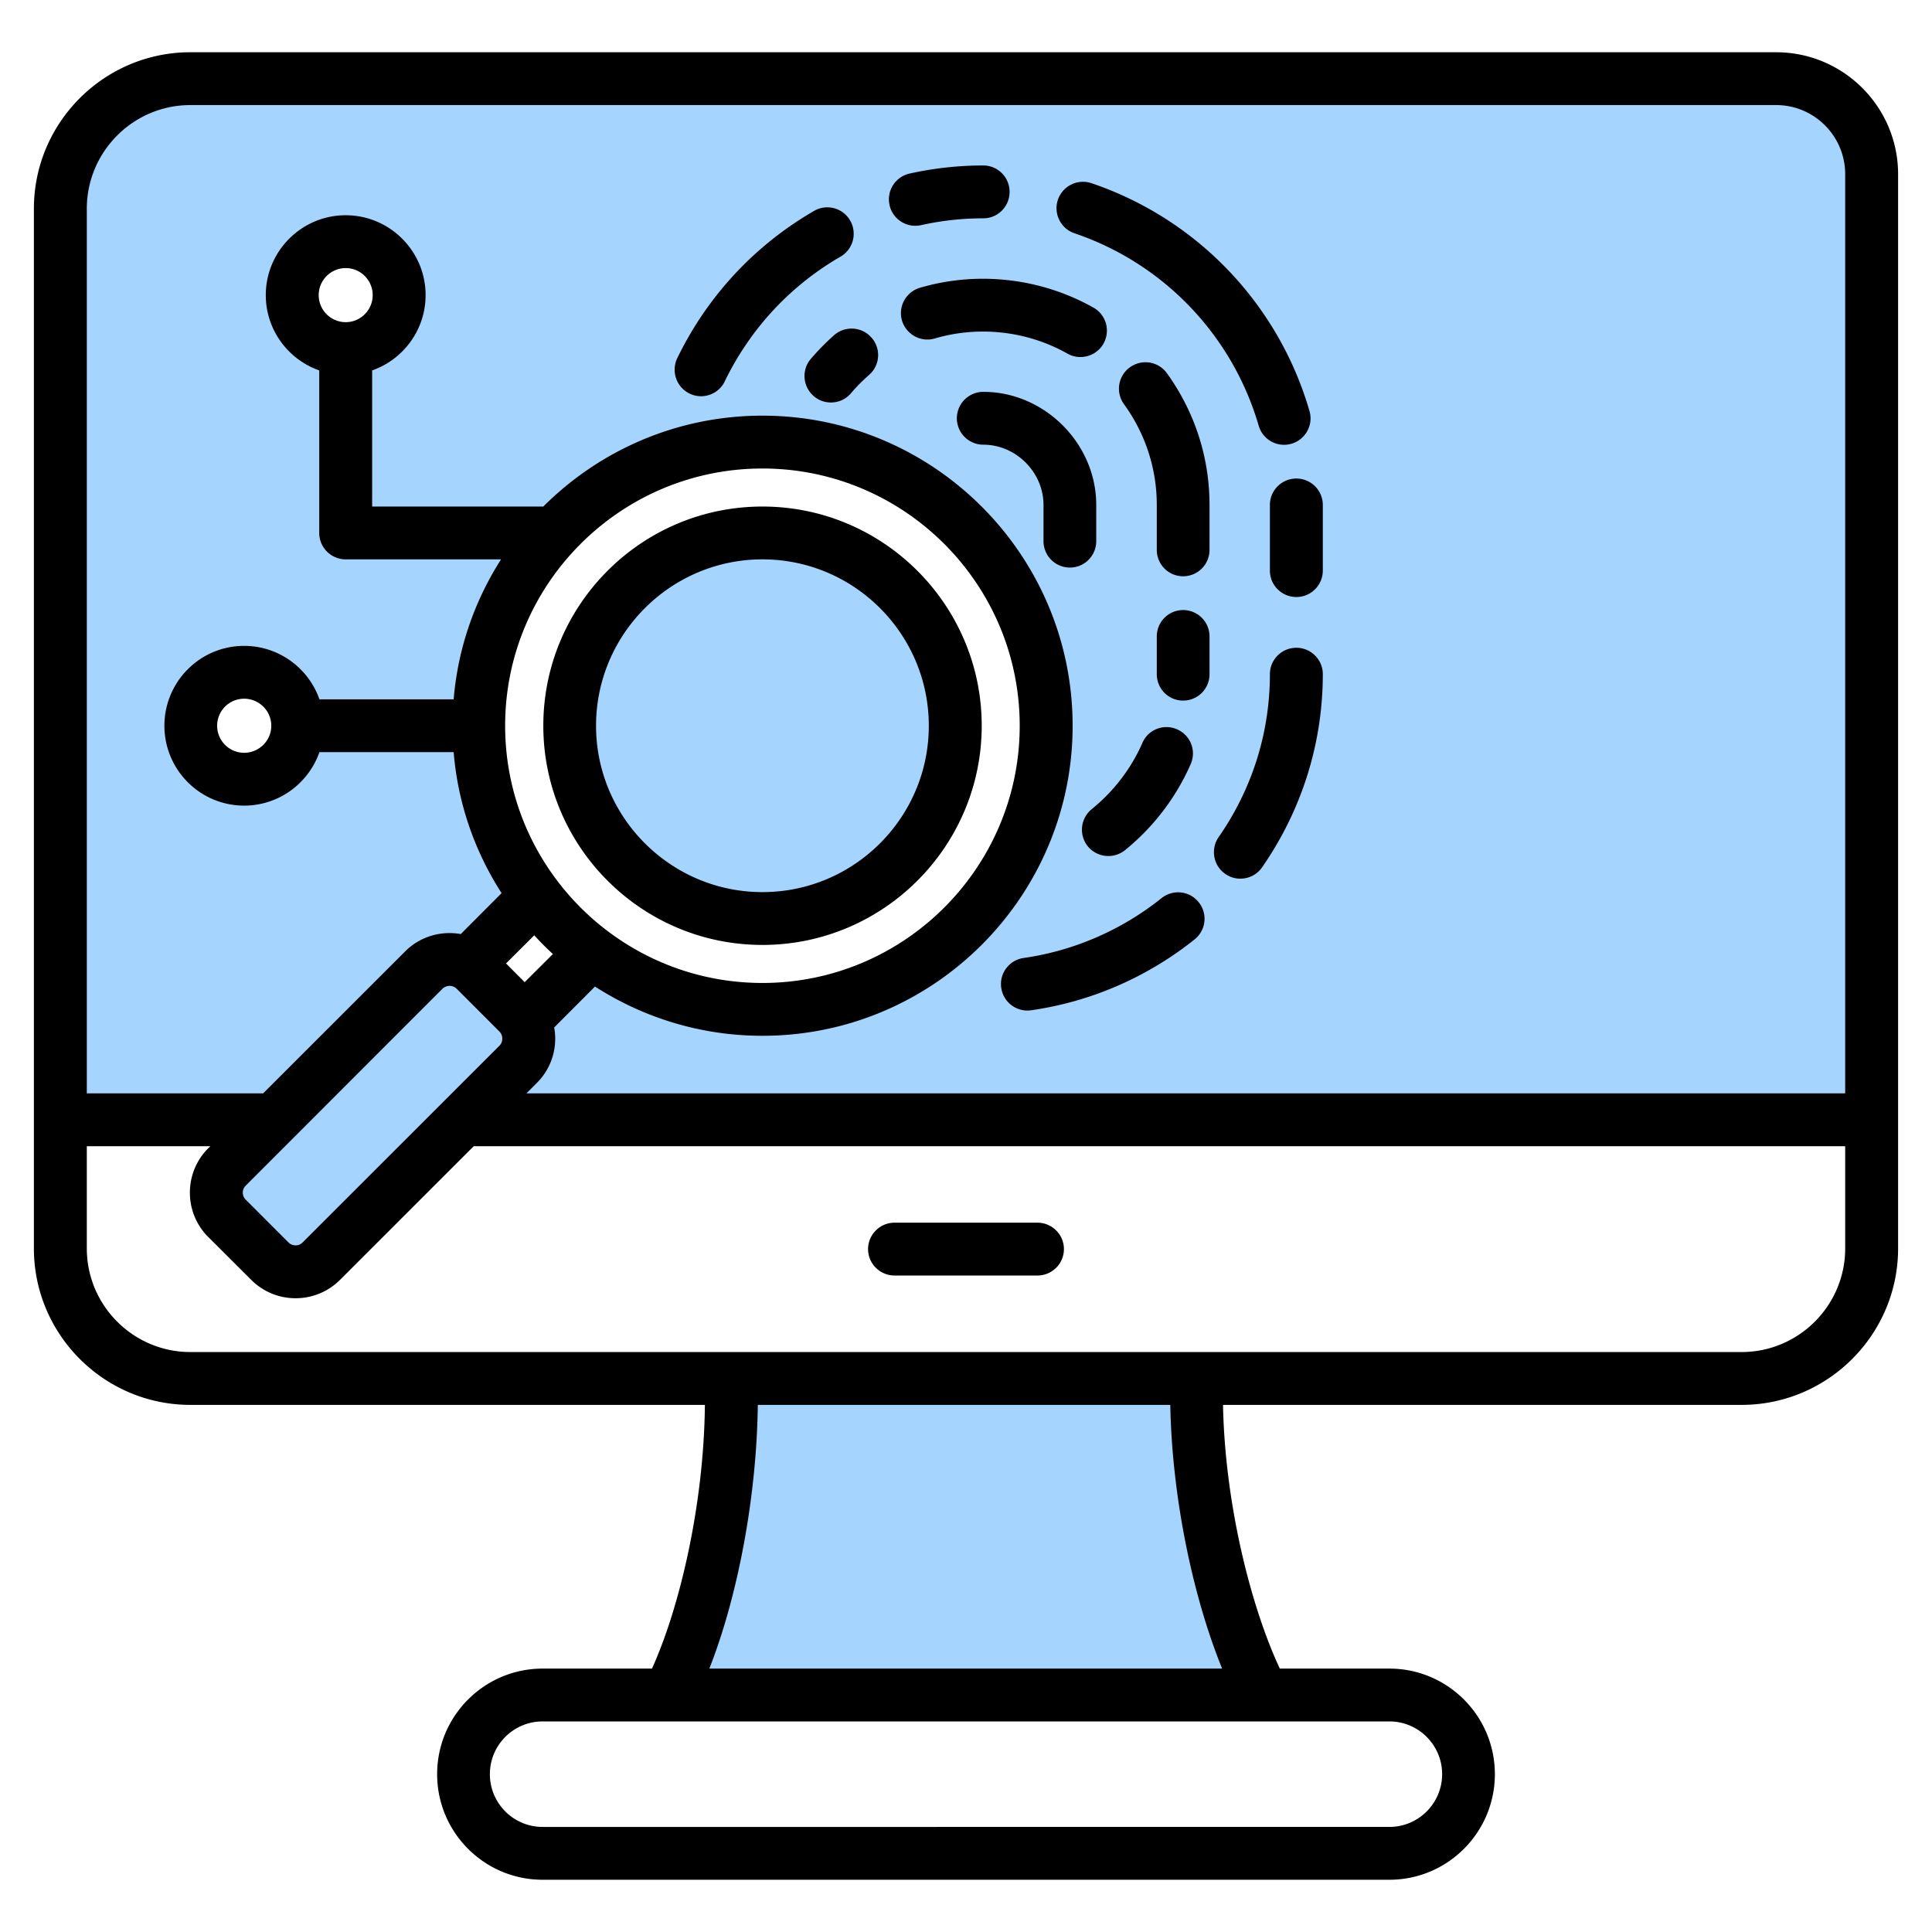
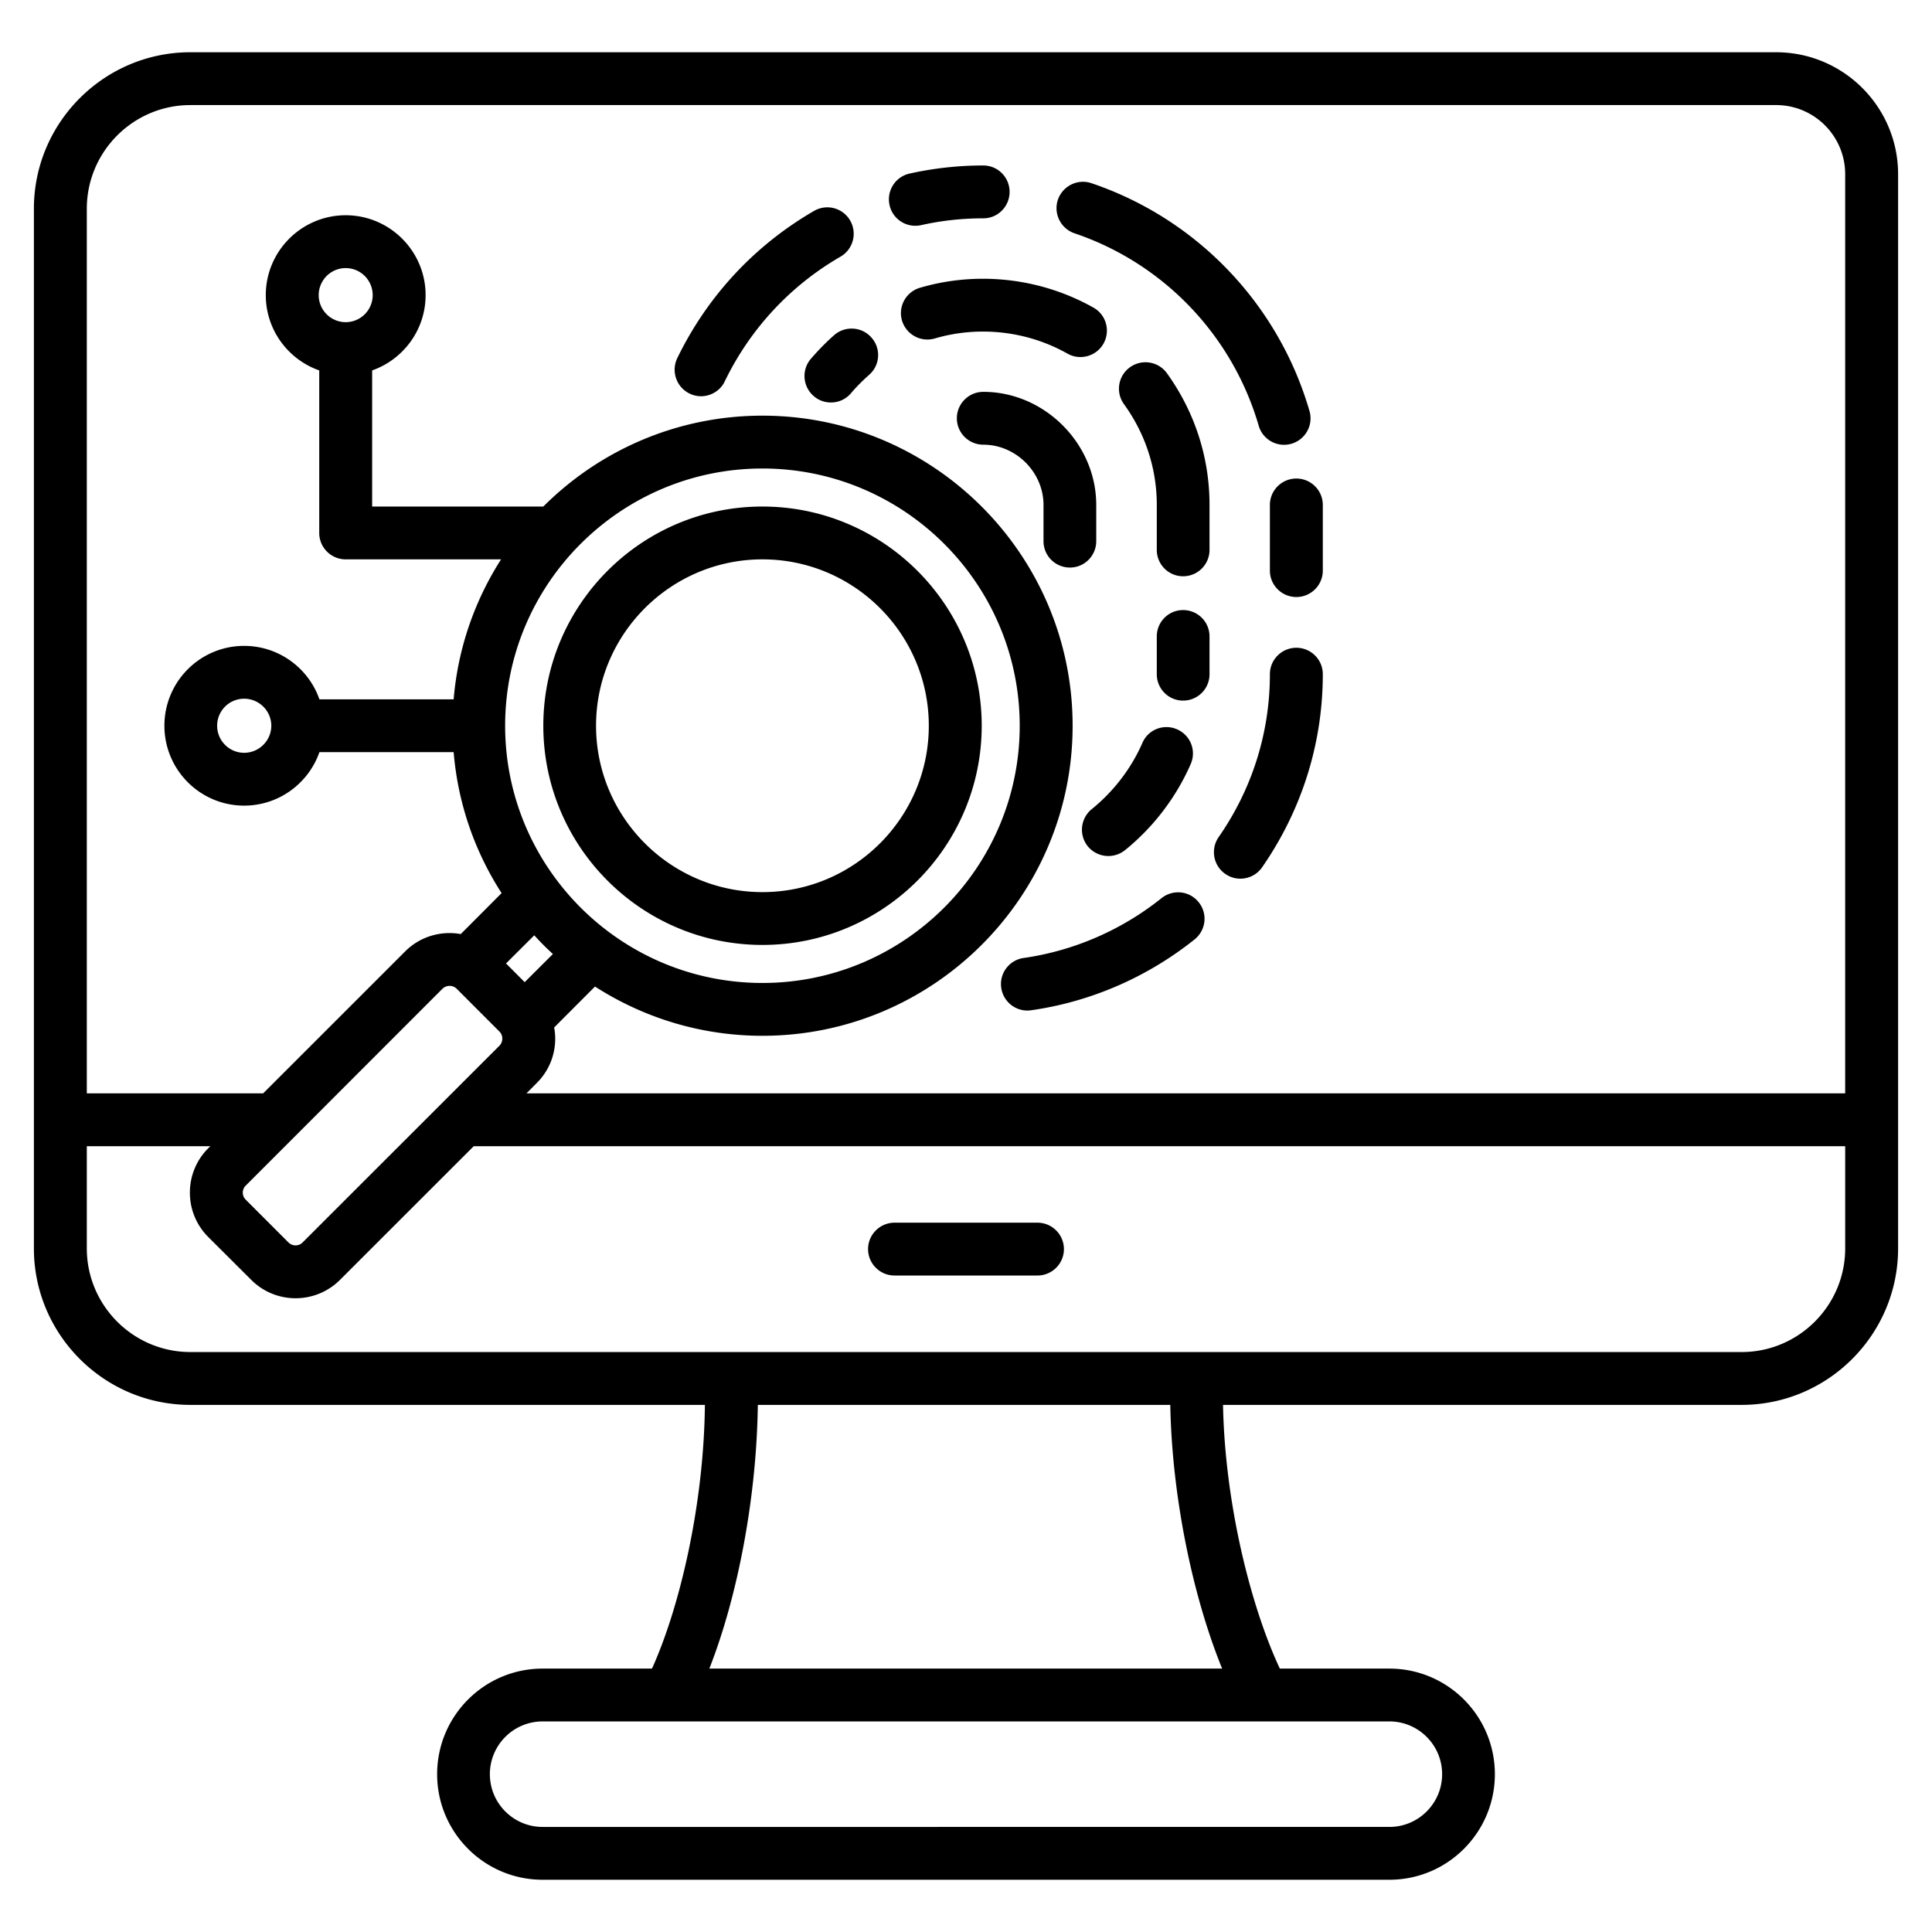
<svg xmlns="http://www.w3.org/2000/svg" version="1.1" width="512" height="512" x="0" y="0" viewBox="0 0 512 512" style="enable-background:new 0 0 512 512" xml:space="preserve" class="">
  <g>
    <g fill-rule="evenodd" clip-rule="evenodd">
-       <path fill="#a4d4ff" d="M314.546 241.608a2.983 2.983 0 0 0-4.218-.474c-11.108 8.871-24.417 14.694-38.493 16.701-1.625.232-2.778 1.745-2.537 3.375.219 1.479 1.457 2.594 2.96 2.594.142 0 .285-.011.426-.031 15.155-2.151 29.45-8.386 41.401-17.948a2.989 2.989 0 0 0 .461-4.217zm22.865-129.898a2.995 2.995 0 0 0 3.71 2.049c1.592-.459 2.53-2.121 2.066-3.718-7.868-27.086-28.503-48.67-55.224-57.708a3.015 3.015 0 0 0-3.825 1.89c-.528 1.552.319 3.276 1.872 3.802 24.859 8.416 44.07 28.486 51.401 53.685zm-76.823-57.852c1.655 0 2.964-1.356 2.964-3.002 0-1.65-1.304-3.002-2.964-3.002-6.262 0-12.544.678-18.655 2.045a3 3 0 0 0-2.284 3.596 3 3 0 0 0 2.917 2.339c.227 0 .454-.022.676-.072a79.24 79.24 0 0 1 17.346-1.904zm-38.757 6.577a2.988 2.988 0 0 0-4.082-1.087c-15.097 8.743-27.1 21.631-34.681 37.346-.72 1.493-.061 3.293 1.425 4.007.415.2.817.306 1.278.306a3.027 3.027 0 0 0 2.703-1.701c7.053-14.619 18.233-26.63 32.279-34.761 1.437-.832 1.905-2.677 1.078-4.11zm90.053 140.449a2.98 2.98 0 0 0-1.559-3.94c-1.495-.653-3.255.02-3.905 1.522-3.208 7.412-8.294 13.98-14.565 19.057-1.277 1.034-1.53 2.927-.487 4.218a3.001 3.001 0 0 0 2.346 1.115c.702 0 1.364-.224 1.911-.666a56.7 56.7 0 0 0 16.259-21.306zM227.947 92.106a2.983 2.983 0 0 1-.259 4.229c-1.857 1.635-3.626 3.394-5.218 5.289a2.933 2.933 0 0 1-2.255 1.039 2.996 2.996 0 0 1-1.921-.699c-1.255-1.071-1.485-2.961-.399-4.235a57.423 57.423 0 0 1 5.806-5.908c1.246-1.094 3.152-.953 4.246.285zm18.668-6.249a3.01 3.01 0 0 1-3.745-2.043c-.475-1.593.464-3.245 2.048-3.711 14.234-4.186 29.955-2.365 42.885 4.901a3.004 3.004 0 0 1 1.149 4.093 3.008 3.008 0 0 1-4.093 1.134c-11.531-6.506-25.543-8.103-38.244-4.374zm69.921 82.82a2.98 2.98 0 0 0-3.011-3.002c-1.662 0-2.964 1.35-2.964 3.002v9.99c0 1.646 1.309 2.997 2.964 2.997a2.986 2.986 0 0 0 3.011-2.997zm-10.539-67.435c6.879 9.551 10.539 20.802 10.539 32.573v11.9a2.987 2.987 0 0 1-3.011 3.002c-1.657 0-2.964-1.354-2.964-3.002v-11.9c0-10.502-3.308-20.557-9.465-29.063a2.984 2.984 0 0 1 .69-4.173c1.35-.969 3.236-.692 4.211.663zm40.56 49.973v-17.401c0-1.657-1.358-2.997-3.011-2.997a3.009 3.009 0 0 0-3.011 2.997v17.401c0 1.659 1.355 3.002 3.011 3.002s3.011-1.343 3.011-3.002zm-60.042-17.401v9.59c0 1.647-1.306 3.002-2.964 3.002a2.986 2.986 0 0 1-3.011-3.002v-9.59c0-10.859-9.088-19.966-19.952-19.966a3.014 3.014 0 0 1-3.012-3.002c0-1.654 1.36-3.002 3.012-3.002 14.033.001 25.927 11.947 25.927 25.97zm60.042 44.853c0-1.659-1.355-3.002-3.011-3.002s-3.011 1.343-3.011 3.002c0 16.341-4.997 32.059-14.313 45.478-.944 1.36-.578 3.232.777 4.17a2.905 2.905 0 0 0 1.678.541c1.01 0 1.921-.447 2.502-1.283 10.016-14.428 15.378-31.336 15.378-48.906zm146.437 115.088H129.881l9.53-9.562c2.39-2.399 3.727-5.554 3.727-8.945 0-.731-.067-1.463-.208-2.181l-.41-2.088 14.604-14.642 2.715 1.743c12.646 8.12 27.178 12.414 42.212 12.414 43.099 0 78.206-35.059 78.206-78.168 0-43.11-35.103-78.172-78.206-78.172-20.781 0-40.549 8.223-55.238 22.911l-1.172 1.172H94.624V95.332l2.672-.941c6.85-2.411 11.492-8.889 11.492-16.178 0-9.463-7.714-17.17-17.175-17.17s-17.175 7.708-17.175 17.17c0 7.289 4.642 13.767 11.492 16.178l2.672.941v45.902a3.01 3.01 0 0 0 3.011 3.002h48.476l-3.932 6.154c-6.793 10.63-10.901 22.691-11.948 35.267l-.305 3.668H81.807l-.936-2.683c-2.391-6.855-8.898-11.476-16.174-11.476-9.466 0-17.128 7.703-17.128 17.161 0 9.456 7.661 17.17 17.128 17.17 7.281 0 13.785-4.63 16.174-11.489l.935-2.684h42.1l.303 3.671a77.176 77.176 0 0 0 12.081 35.524l1.747 2.709-14.578 14.617-2.062-.371c-4.078-.734-8.252.542-11.192 3.48l-38.816 38.801H19.006V55.307c0-17.327 14.1-31.462 31.433-31.462h420.25c12.317 0 22.304 10.006 22.304 22.319v247.591zm-290.943-53.337c26.526 0 48.091-21.566 48.091-48.091 0-26.527-21.562-48.091-48.091-48.091-26.503 0-48.091 21.586-48.091 48.091.001 26.503 21.59 48.091 48.091 48.091zm-66.861 39.527c1.253-1.252 1.925-2.933 1.925-4.697a6.649 6.649 0 0 0-1.894-4.671l-11.369-11.379-.054-.053a6.68 6.68 0 0 0-4.658-1.882 6.762 6.762 0 0 0-4.658 1.882l-.027.026-52.147 52.18c-2.623 2.563-2.623 6.856 0 9.419l11.351 11.36c2.601 2.553 6.84 2.553 9.367-.046zm61.685 88.364h117.191l.071 3.928c.398 22.21 5.099 47.92 13.446 68.452l2.239 5.507h-147.71l2.148-5.464c4.088-10.398 6.961-21.573 8.982-32.551 2.171-11.789 3.445-23.934 3.587-35.919z" opacity="1" data-original="#a4d4ff" />
      <path fill="#000000" d="M202.051 148.237c24.327 0 44.091 19.777 44.091 44.091 0 24.309-19.763 44.091-44.091 44.091-24.28 0-44.091-19.782-44.091-44.091.001-24.314 19.811-44.091 44.091-44.091zm0 102.18c32.045 0 58.113-26.059 58.113-58.09 0-32.03-26.069-58.089-58.113-58.089s-58.066 26.059-58.066 58.089c0 32.031 26.022 58.09 58.066 58.09zm81.5-100.011a6.987 6.987 0 0 1-7.011-7.002v-9.59c0-8.649-7.294-15.966-15.952-15.966-3.859 0-7.011-3.134-7.011-7.002 0-3.863 3.153-7.002 7.011-7.002 16.234 0 29.927 13.731 29.927 29.97v9.59c0 3.863-3.106 7.002-6.964 7.002zm25.692-51.502c7.388 10.263 11.293 22.333 11.293 34.91v11.9a6.988 6.988 0 0 1-7.011 7.002c-3.858 0-6.964-3.139-6.964-7.002v-11.9c0-9.618-3.012-18.86-8.705-26.718a6.987 6.987 0 0 1 1.6-9.769c3.152-2.263 7.528-1.552 9.787 1.577zm11.293 69.773v9.99a6.986 6.986 0 0 1-7.011 6.997c-3.858 0-6.964-3.139-6.964-6.997v-9.99c0-3.873 3.106-7.002 6.964-7.002a6.982 6.982 0 0 1 7.011 7.002zm-72.794-78.982c-3.717 1.092-7.576-1.03-8.705-4.738a7.006 7.006 0 0 1 4.753-8.691c15.293-4.499 32.045-2.593 45.973 5.251 3.388 1.887 4.564 6.16 2.682 9.529-1.27 2.282-3.67 3.572-6.117 3.572a6.953 6.953 0 0 1-3.435-.903c-10.635-6.001-23.434-7.459-35.151-4.02zm-16.799-.24a6.958 6.958 0 0 1-.612 9.882c-1.694 1.501-3.341 3.129-4.8 4.86a6.927 6.927 0 0 1-5.317 2.466c-1.6 0-3.247-.546-4.517-1.656-2.964-2.504-3.341-6.922-.847-9.872 1.929-2.24 4-4.367 6.211-6.32 2.918-2.55 7.341-2.258 9.882.64zm58.396 124.96c5.788-4.691 10.446-10.752 13.411-17.537 1.506-3.543 5.647-5.153 9.176-3.6a6.963 6.963 0 0 1 3.623 9.209c-3.859 8.828-9.882 16.719-17.41 22.817a7.112 7.112 0 0 1-4.423 1.553 7.07 7.07 0 0 1-5.458-2.602 7.021 7.021 0 0 1 1.081-9.84zM179.465 94.956c-1.647 3.492-.188 7.67 3.294 9.35.988.471 1.976.701 3.012.701 2.588 0 5.129-1.459 6.305-3.962 6.729-13.881 17.316-25.311 30.68-33.037 3.341-1.943 4.47-6.221 2.541-9.571a6.986 6.986 0 0 0-9.552-2.55c-15.811 9.151-28.328 22.661-36.28 39.069zm56.278-40.599a6.984 6.984 0 0 1 5.317-8.362 89.719 89.719 0 0 1 19.528-2.141c3.859 0 6.964 3.134 6.964 7.002 0 3.859-3.106 7.002-6.964 7.002-5.553 0-11.105.598-16.47 1.807a7.262 7.262 0 0 1-1.553.169c-3.199 0-6.117-2.216-6.822-5.477zm44.608-1.421c-1.223 3.67.753 7.637 4.376 8.879 23.622 7.981 41.879 27.062 48.843 51.013a7 7 0 0 0 6.729 5.049c.612 0 1.27-.09 1.929-.273 3.717-1.077 5.882-4.955 4.8-8.677-8.235-28.351-29.833-50.923-57.784-60.381-3.67-1.238-7.622.729-8.893 4.39zm63.195 73.881c3.858 0 7.011 3.129 7.011 6.997v17.401c0 3.873-3.153 7.002-7.011 7.002-3.859 0-7.011-3.129-7.011-7.002v-17.401c0-3.868 3.153-6.997 7.011-6.997zm-25.88 112.288c2.447 3.021 1.929 7.421-1.082 9.844-12.564 10.037-27.527 16.535-43.338 18.784a7.815 7.815 0 0 1-.988.071c-3.435 0-6.4-2.517-6.917-6.009-.565-3.83 2.117-7.378 5.929-7.919 13.317-1.901 25.974-7.393 36.562-15.867 3.058-2.424 7.434-1.925 9.834 1.096zm32.891-60.438c0 18.365-5.6 36.068-16.093 51.187-1.365 1.962-3.529 3.002-5.788 3.002-1.365 0-2.729-.4-3.953-1.251-3.2-2.207-3.953-6.569-1.788-9.74 8.893-12.757 13.599-27.697 13.599-43.197 0-3.873 3.153-7.002 7.011-7.002 3.86-.001 7.012 3.129 7.012 7.001zm-68.606 152.36c0 3.868-3.153 6.997-7.011 6.997h-37.88c-3.859 0-7.011-3.129-7.011-6.997 0-3.863 3.153-7.002 7.011-7.002h37.88c3.858 0 7.011 3.139 7.011 7.002zm179.61 27.278c15.105 0 27.433-12.319 27.433-27.457v-27.09H125.54l-35.433 35.418a16.603 16.603 0 0 1-11.764 4.87c-4.282 0-8.517-1.619-11.764-4.87l-11.387-11.35c-6.494-6.489-6.494-17.043 0-23.532l.565-.536h-32.75v27.09c0 15.138 12.328 27.457 27.433 27.457zm-137.684 83.89H187.982c7.67-19.509 12.564-45.968 12.846-69.887h109.309c.424 23.627 5.694 50.096 13.74 69.887zm58.301 27.979c0 7.712-6.258 13.98-13.975 13.98H143.797c-7.717 0-13.975-6.268-13.975-13.98 0-7.708 6.258-13.98 13.975-13.98h224.406c7.717 0 13.975 6.272 13.975 13.98zM71.896 192.327c0 3.948-3.247 7.171-7.199 7.171-3.953 0-7.152-3.223-7.152-7.171 0-3.953 3.2-7.162 7.152-7.162 3.953 0 7.199 3.21 7.199 7.162zM91.613 85.375c-3.953 0-7.152-3.209-7.152-7.162 0-3.948 3.2-7.167 7.152-7.167 3.953 0 7.153 3.219 7.153 7.167-.001 3.953-3.201 7.162-7.153 7.162zm54.913 167.451-7.482 7.458-4.941-4.96 7.482-7.458a71.116 71.116 0 0 0 4.941 4.96zm55.525-128.668c-37.597 0-68.183 30.577-68.183 68.169 0 37.588 30.586 68.169 68.183 68.169s68.183-30.581 68.183-68.169c0-37.592-30.586-68.169-68.183-68.169zM65.121 314.196l52.137-52.17a2.762 2.762 0 0 1 1.882-.762c.706 0 1.365.263 1.882.762l11.34 11.35c.659.673.753 1.459.753 1.873 0 .409-.094 1.2-.753 1.868l-52.184 52.161c-.988 1.016-2.682 1.016-3.717 0l-11.34-11.35c-1.036-1.013-1.036-2.721 0-3.732zM50.439 27.846c-15.105 0-27.433 12.319-27.433 27.462v234.448h46.726l37.644-37.63c4-4 9.552-5.52 14.728-4.588l10.823-10.851c-7.058-10.95-11.576-23.678-12.705-37.362H84.648c-2.87 8.239-10.729 14.173-19.951 14.173-11.67 0-21.128-9.501-21.128-21.17 0-11.67 9.458-21.161 21.128-21.161 9.223 0 17.081 5.929 19.951 14.159h35.574c1.129-13.562 5.6-26.191 12.564-37.089H91.613c-3.858 0-7.011-3.129-7.011-7.002v-43.07c-8.235-2.898-14.164-10.738-14.164-19.951 0-11.67 9.505-21.17 21.175-21.17s21.175 9.5 21.175 21.17c0 9.213-5.929 17.053-14.164 19.951v36.073h45.361c14.869-14.869 35.432-24.083 58.066-24.083 45.314 0 82.206 36.858 82.206 82.172 0 45.31-36.891 82.168-82.206 82.168-16.328 0-31.527-4.8-44.373-13.048l-10.823 10.851c.188.96.282 1.948.282 2.95 0 4.447-1.741 8.63-4.894 11.769l-2.729 2.738h349.479V46.164c0-10.098-8.188-18.319-18.304-18.319H50.439zm420.25-13.999H50.439c-22.822 0-41.456 18.601-41.456 41.46v275.541c0 22.855 18.634 41.46 41.456 41.46h136.366c-.282 26.798-6.776 53.906-14.022 69.887h-28.986c-15.434 0-27.951 12.549-27.951 27.979s12.517 27.979 27.951 27.979h224.406c15.434 0 27.951-12.55 27.951-27.979s-12.517-27.979-27.951-27.979H339.17c-7.623-16.272-14.54-43.479-15.058-69.887H461.56c22.822 0 41.455-18.606 41.455-41.46V46.164c.001-17.819-14.492-32.317-32.326-32.317z" opacity="1" data-original="#1f4571" class="" />
    </g>
  </g>
</svg>